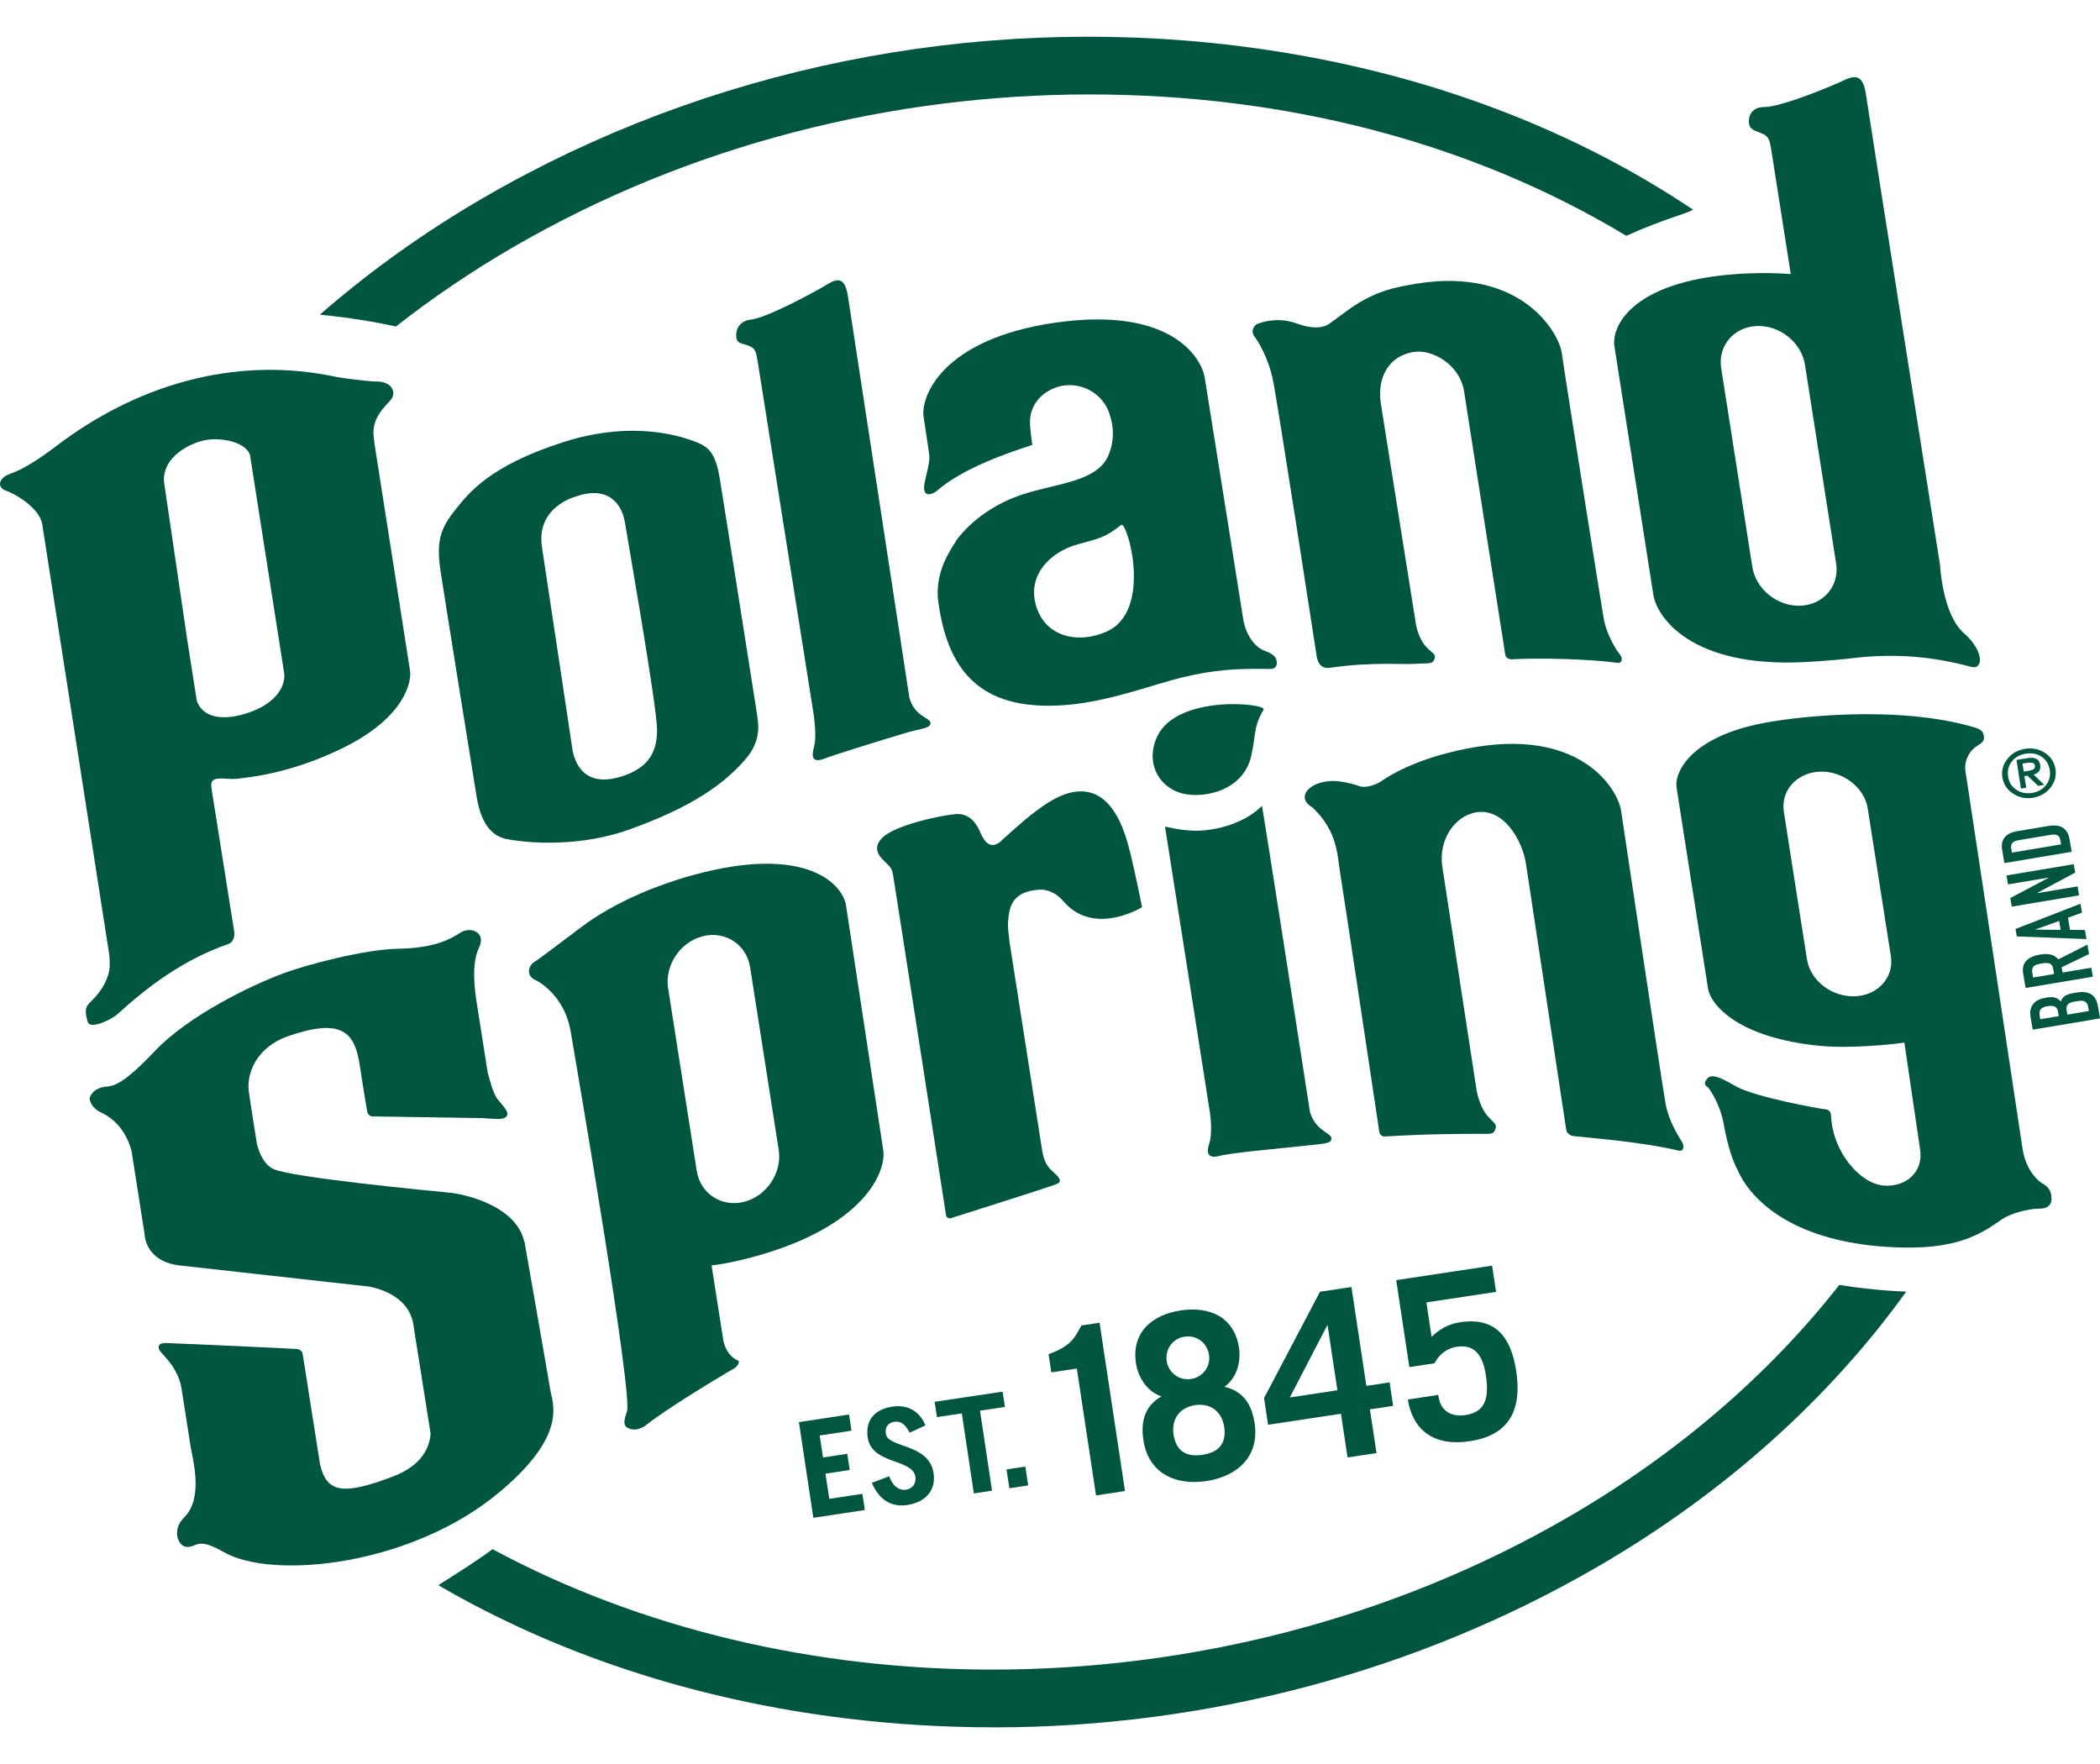
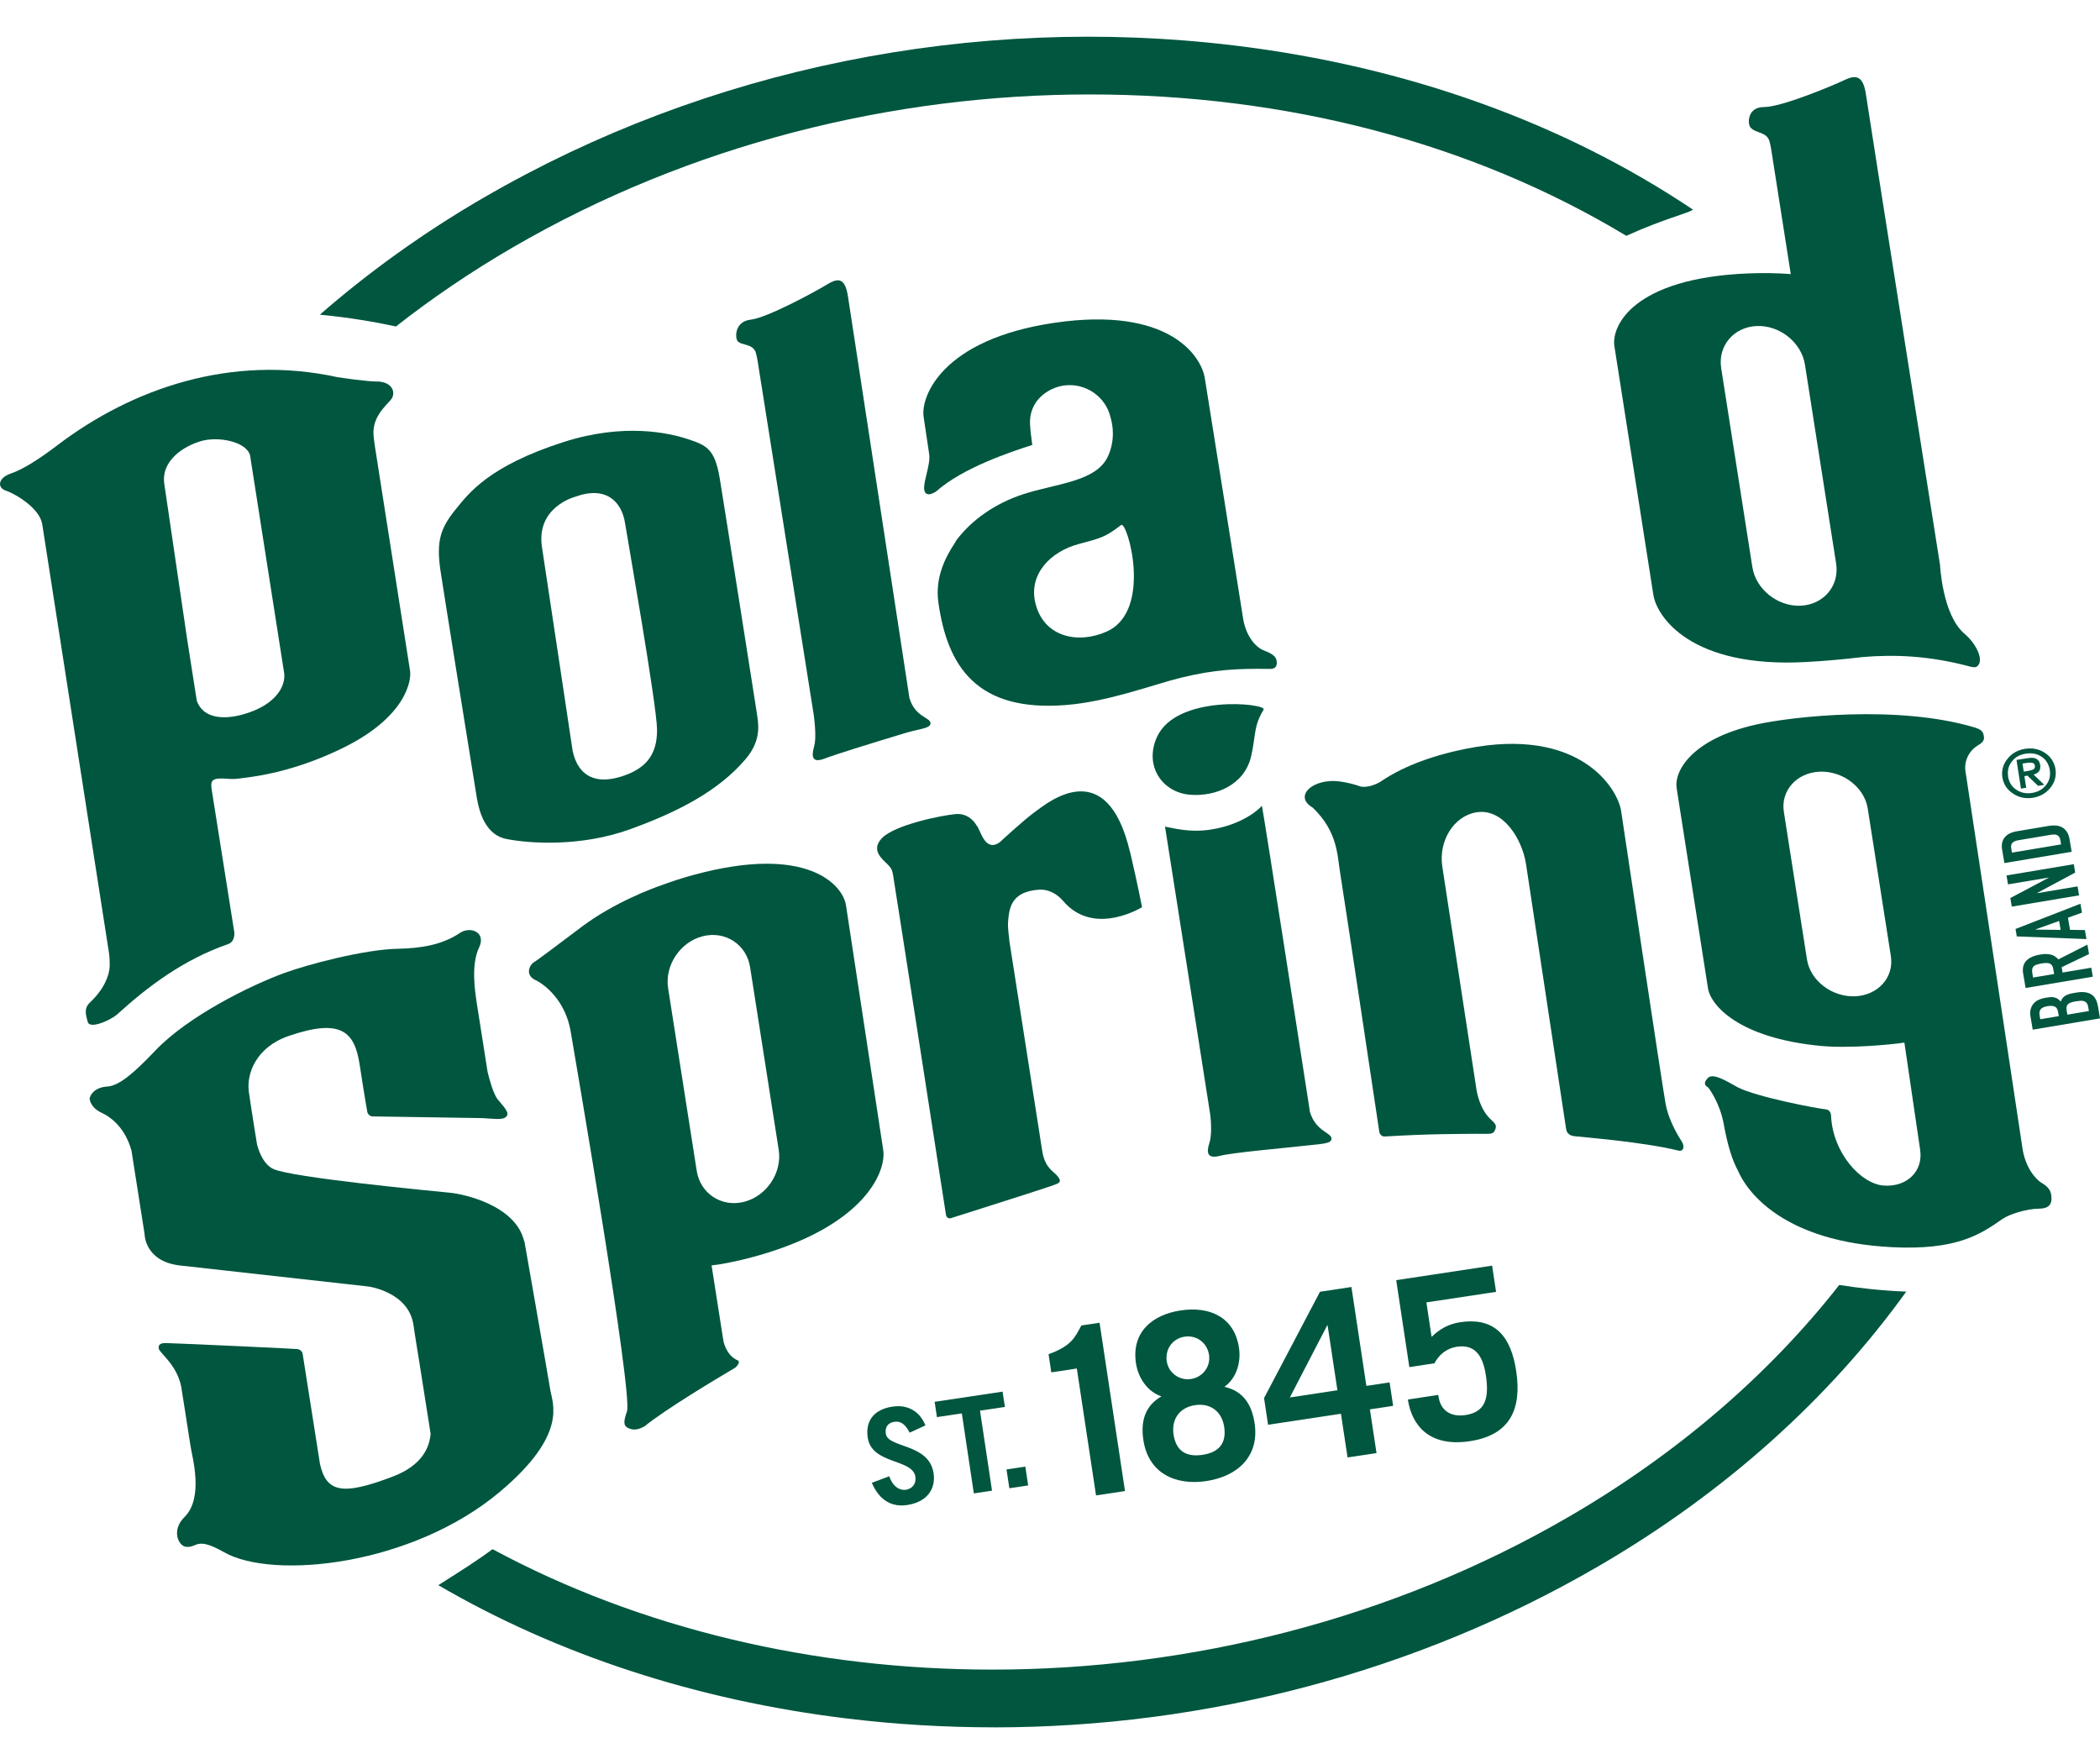
<svg xmlns="http://www.w3.org/2000/svg" width="100" height="84" viewBox="0 0 428.57 345.05" fill="none">
  <g id="c">
    <path d="M202.76,345.05c43.42,0,86.35-11.32,123.42-32.87,25.81-15,47.15-34.24,62.85-56.06-5.21-.2-9.9-.76-13.67-1.36-14.29,18.23-32.93,34.36-55.09,47.25-36.26,21.08-77.57,31.25-117.77,31.25-36.45,0-71.96-8.4-101.98-24.58-2.89,2.16-6.26,4.31-11.07,7.35,24.26,14.13,52.62,23.49,83.49,27.22,9.92,1.2,19.89,1.79,29.83,1.79Z" style="fill:#00563f;" />
    <g>
      <path d="M219.76,271.81l-5.21,.79-.56-3.71c4.83-1.74,5.41-3.55,6.7-5.86l3.71-.56,5.19,34.35-5.91,.89-3.92-25.9Z" style="fill:#00563f;" />
      <path d="M246.22,294.78c-6.43,.97-11.87-1.66-12.88-8.37-.57-3.8,.29-6.96,3.69-8.91-2.88-.96-4.75-3.79-5.2-6.75-.95-6.29,3.25-9.9,9.12-10.79s10.95,1.32,11.9,7.61c.45,2.96-.5,6.22-2.97,7.98,3.83,.86,5.59,3.62,6.16,7.42,1.01,6.71-3.4,10.83-9.83,11.81Zm-4.45-29.47c-2.53,.38-4.02,2.62-3.66,5.02,.36,2.39,2.57,3.98,4.96,3.62,2.39-.36,4.03-2.53,3.67-4.92-.36-2.39-2.44-4.09-4.98-3.71Zm2.11,13.98c-3.14,.48-4.85,2.84-4.38,5.99,.44,2.91,2.11,4.72,5.91,4.15s4.86-2.8,4.42-5.71c-.47-3.14-2.8-4.9-5.95-4.43Z" style="fill:#00563f;" />
      <path d="M269.37,256.15l6.43-.97,3.05,20.18,4.74-.72,.72,4.79-4.74,.72,1.35,8.92-5.91,.89-1.35-8.92-14.87,2.25-.82-5.44,11.41-21.69Zm3.57,20.1l-2-13.23h-.09l-7.62,14.7,9.71-1.47Z" style="fill:#00563f;" />
      <path d="M293.53,277.21c.33,3.17,2.51,4.56,5.56,4.1,4.04-.61,4.86-3.42,4.14-8.16-.63-4.18-2.39-6.31-5.91-5.78-2.11,.32-3.64,1.61-4.58,3.38l-5.12,.77-2.68-17.74,19.57-2.96,.81,5.35-14.22,2.15,1.06,7.04c1.59-1.54,3.35-2.62,5.83-2.99,7.23-1.09,10.39,3.04,11.44,9.98,1.18,7.84-1.34,13.07-9.45,14.29-8.45,1.28-11.89-3.39-12.66-8.5l6.19-.94Z" style="fill:#00563f;" />
    </g>
    <g>
      <g>
-         <path d="M165.99,302.29l-2.95-19.54,10.23-1.55,.5,3.3-6.49,.98,.68,4.49,4.95-.75,.5,3.3-4.95,.75,.78,5.14,6.76-1.02,.5,3.3-10.5,1.59Z" style="fill:#00563f;" />
+         <path d="M165.99,302.29Z" style="fill:#00563f;" />
        <path d="M185.64,284.9c-.9-1.74-1.83-2.41-3.13-2.21-1.33,.2-1.93,1.12-1.73,2.45,.45,2.95,8.81,1.91,9.74,8.02,.51,3.36-1.46,5.92-5.38,6.51-3.03,.46-5.63-.84-7.22-4.53l3.56-1.34c.79,2.29,2.27,2.92,3.38,2.76,1.3-.2,2.17-1.21,1.95-2.68-.56-3.68-8.9-2.48-9.72-7.94-.51-3.36,1.18-5.77,5.05-6.35,3.33-.5,5.66,1.16,6.72,3.83l-3.21,1.48Z" style="fill:#00563f;" />
        <path d="M205.99,296.25l-.58-3.84,3.84-.58,.58,3.84-3.84,.58Z" style="fill:#00563f;" />
      </g>
      <path d="M204.61,276.53l.47,3.12-5.08,.76,2.45,16.33-3.71,.56-2.45-16.33-5.08,.76-.47-3.12,13.88-2.08Z" style="fill:#00563f;" />
    </g>
    <g>
      <path d="M403.57,144.7s0,0,0-.01c.91-.53,1.38-.97,1.32-1.7-.11-1.27-.61-1.62-2.14-2.07-15.39-4.54-36.87-2.21-44.39-.52-13.4,3.01-16.7,9.72-16.2,12.9l6.41,40.93c.53,3.39,6.16,10.13,22.95,11.74,5.92,.57,14.61-.28,17.13-.67l3.21,21.85c.68,4.36-2.65,7.66-7.4,7.33-4.74-.32-10.47-6.75-10.78-14.3-.05-1.16-1.01-1.25-1.01-1.25h0c-1.64-.13-14.05-2.49-18.01-4.49-2.77-1.57-5.16-2.97-6.16-1.88-1.18,1.3-.17,1.66,.13,1.92,0,0,2.35,3,3.15,7.44,.8,4.44,1.74,7.36,2.92,9.55,1.9,4.45,9.45,14.47,31.38,15.58,13.05,.66,17.95-2.5,22.58-5.75,1.47-1.03,5.11-2.1,7.34-2.1,2.13,0,2.91-.88,2.61-2.83-.19-1.25-1.03-1.91-2.2-2.6,0,0-2.88-1.92-3.65-6.8,0,0-9.92-65.84-11.65-77.07-.32-2.09,.8-4.22,2.45-5.18Zm-17.68,42.96c.68,4.32-2.62,8-7.33,8.19-4.71,.18-9.12-3.2-9.79-7.52l-2.85-18.17-1.87-11.96c-.68-4.32,2.62-8,7.33-8.19,4.71-.18,9.12,3.2,9.79,7.52l4.72,30.13Z" style="fill:#00563f;" />
      <path d="M343.33,225.68c-.42-.73-2.7-4-3.42-7.93s-9.07-59.71-9.07-59.71c-.7-4.67-8.55-17.29-31.53-12.73-7.96,1.58-13.66,4.05-17.68,6.81-2.34,1.32-3.91,.93-3.91,.93-1.8-.64-4.29-1.18-5.82-1.14-3.36,.07-5.87,1.76-5.61,3.53,.11,.73,.7,1.37,1.57,1.87,5.22,4.97,5.04,9.86,5.66,13.5s7.99,52.84,7.99,52.84c.06,.17,.35,.86,1.11,.81,9.17-.56,15.13-.51,18.7-.55,2.91-.03,3.5,.31,3.91-1.13,.48-1.68-2.5-1.29-3.85-7.5l-7.04-45.95c-.78-5.15,2.31-10.24,6.92-11.02,5.49-.93,9.41,5.47,10.18,10.62,0,0,8.12,53.67,8.16,53.92h.02s-.03,1.33,1.61,1.54c1.64,.21,13.93,1.14,21.27,2.94,1.17,.29,1.25-.92,.83-1.64Z" style="fill:#00563f;" />
      <path d="M267.34,219.47s-9.7-62.67-9.82-62.51c-.55,.75-4.08,3.9-10.47,4.87-4.26,.65-7.35-.26-9.29-.6,0,0,8.91,56.63,9.18,58.47,.27,1.84,.36,4.62-.12,6.07-.7,2.11-.35,3.28,2.14,2.64,2.49-.65,12.42-1.52,17.88-2.12,3.35-.37,5.05-.38,4.87-1.53-.17-1.08-3.24-1.48-4.37-5.29Z" style="fill:#00563f;" />
      <path d="M255.34,146.83c-1.38,6.01-7.37,8.25-12.34,7.9-5.87-.41-9.57-6-6.86-11.85,4.05-8.74,22.42-6.81,21.74-5.54-2.11,3.52-1.52,5.03-2.54,9.49Z" style="fill:#00563f;" />
      <path d="M230.61,166.4c-4.72-20.01-16.61-10.21-19.32-8.24-2.49,1.81-7.27,6.26-7.27,6.26-3.11,2.18-3.95-2.75-4.71-3.42,0,0-1.32-2.58-4.23-2.34-2.91,.25-12.42,2.19-15.06,4.88-2.4,2.44,.04,4.31,1.02,5.28,1.02,1.02,1.04,1.4,1.21,2.22,.17,.82,10.81,69.44,10.81,69.44,.08,.51,.57,.79,.97,.66,1.62-.53,17.37-5.49,20.62-6.62,1.43-.5,2.26-.71,1.11-2.04-.84-.98-2.4-1.56-3.01-4.77-.11-.56-.39-2.5-.82-5.22h0l-5.96-38.06c-.02-.14-.01-.28-.02-.42-.16-1.16-.29-2.49-.23-3.27,.23-2.73,.49-6.27,6.37-6.65,1.5-.1,3.37,.53,4.92,2.35,5.68,6.65,14.31,2.27,16.06,1.22,0,0-.97-5.03-2.44-11.26Z" style="fill:#00563f;" />
      <path d="M141.65,171.05c-2.35,.64-4.48,1.33-6.45,2.06-2.09,.71-9.93,3.64-16.42,8.51-5.15,3.86-8.88,6.72-9.8,7.27-.92,.55-1.89,2.62,.28,3.64,1.88,.89,6.13,4.13,7.21,10.52,1.08,6.38,12.71,73.95,11.48,77.53-.62,1.79-.85,2.86,.24,3.38,1.06,.5,2,.4,3.39-.38h0c4.23-3.44,14.42-9.55,18.52-11.97,.98-.94,.65-1.37,.55-1.41-1.49-.61-2.45-1.92-2.99-3.85l-2.44-15.58c2.16-.23,5.35-.88,8.43-1.71,23.02-6.23,27.26-17.61,26.6-21.83l-7.6-49.95c-.66-4.22-7.98-12.47-31-6.23Zm17.27,56.13c.73,4.65-2.44,9.43-7.04,10.61-4.6,1.18-8.96-1.66-9.69-6.31l-5.84-37.27c-.73-4.65,2.44-9.43,7.04-10.61,4.6-1.18,8.96,1.66,9.69,6.31l5.84,37.27Z" style="fill:#00563f;" />
      <path d="M112.29,276.11c-.46-2.88-5.27-30.27-5.27-30.27h-.05c-1.7-7.31-12.27-9.63-15.12-9.9-3.73-.36-32.53-3.11-36.1-4.86-1.8-.88-2.77-3.05-3.29-4.97,0,0-1.14-6.96-1.68-10.79-.5-3.6,1.43-9.05,8.07-11.35,10.89-3.76,13.54-.8,14.56,5.89,1.02,6.7,1.56,9.64,1.56,9.64,.1,.33,.35,.73,.92,.86l22.62,.35c2.17,.14,3.9,.37,4.6-.13,.97-.69,.33-1.53-1.5-3.65-.89-1.03-1.72-4.07-2.1-5.64l-2.29-14.55c-.21-1.54-1.16-7.29,.53-10.79,1.57-3.24-1.82-4.42-3.85-3.05-3.67,2.47-8.01,3.16-12.72,3.25-6.83,.13-18.47,3.22-23.17,4.95-6.99,2.56-19.67,8.83-26.33,15.85-4.63,4.88-7.36,7.01-9.55,7.3-2.99,.11-3.76,1.91-3.83,2.43-.03,.2,.18,1.89,2.36,2.9,2.27,1.05,4.95,3.34,6.18,7.79l2.67,17.02s0,5.54,7.16,6.39l38.46,4.29s8.18,1.05,9.24,7.78c.17,1.08,.64,4.36,1.19,7.56l2.32,14.72c-.22,2.84-1.78,6.44-7.58,8.68-10.73,4.14-13.68,3.1-14.99-2.47l-3.55-22.56c-.15-.6-.61-.83-.95-.91,.74-.04-23.1-1.14-26.87-1.25-.78-.02-1.71,.09-1.55,1.1,.16,1.01,4.13,3.5,4.74,8.72,0,.03,.01,.05,.01,.07,0,0,1.29,8.12,1.73,11.05,.35,2.32,2.78,10.63-1.23,14.58-2.71,2.67-1.25,5.88,.32,6.06,2.36,.26,1.97-2.2,7.76,1.1,9.98,5.7,38.41,2.78,56.41-12.42,13.83-11.68,10.62-17.9,10.16-20.79Z" style="fill:#00563f;" />
    </g>
    <g>
      <path d="M428.57,200.36l-13.73,2.3-.45-2.66c-.1-.58-.09-1.1,.04-1.54,.12-.44,.32-.82,.6-1.14,.28-.32,.62-.57,1.01-.75,.4-.18,.82-.31,1.27-.39l.5-.08c.37-.06,.69-.09,.96-.08,.27,0,.5,.05,.72,.13,.39,.14,.75,.4,1.08,.77,.15-.47,.41-.83,.8-1.11,.39-.27,.95-.47,1.68-.6l.77-.13c1.21-.2,2.18-.09,2.92,.35,.74,.43,1.2,1.25,1.41,2.44l.42,2.48Zm-12.19,.17l3.78-.63-.14-.82c-.1-.61-.34-.99-.7-1.14-.36-.15-.86-.18-1.49-.07-.62,.1-1.06,.3-1.33,.58-.27,.28-.35,.73-.25,1.34l.13,.75Zm5.52-.93l4.4-.74-.13-.79c-.06-.37-.17-.65-.32-.84-.15-.19-.34-.32-.56-.39-.22-.07-.48-.1-.77-.07-.29,.02-.6,.06-.93,.12-.35,.06-.65,.13-.9,.21-.25,.08-.46,.19-.62,.32-.16,.15-.26,.33-.31,.55s-.05,.49,.01,.83l.14,.8Z" style="fill:#00563f;" />
      <path d="M427.12,191.85l-13.73,2.3-.5-2.93c-.36-2.14,.8-3.44,3.48-3.89,.81-.14,1.52-.14,2.12,0,.61,.14,1.13,.47,1.58,.99l5.93-3.02,.33,1.93-5.58,2.68,.18,1.09,5.86-.98,.31,1.82Zm-12.19,.17l4.28-.72-.18-1.04c-.05-.32-.15-.57-.28-.74-.13-.17-.29-.3-.49-.38-.2-.06-.43-.09-.7-.09-.27,0-.58,.04-.93,.1-.35,.06-.65,.13-.91,.21-.26,.08-.47,.19-.65,.33-.32,.29-.43,.75-.32,1.38l.16,.95Z" style="fill:#00563f;" />
      <path d="M425.81,184.17l-14.22-.54-.26-1.52,13.25-5.15,.31,1.82-2.86,1.03,.42,2.48,3.04,.04,.31,1.82Zm-5.57-3.7l-4.83,1.73v.04l5.13,.06-.31-1.82Z" style="fill:#00563f;" />
      <path d="M424.3,175.25l-13.73,2.3-.3-1.75,7.81-4.14v-.04l-8.28,1.39-.31-1.82,13.73-2.3,.29,1.71-7.78,4.17v.04l8.26-1.39,.31,1.82Z" style="fill:#00563f;" />
      <path d="M422.79,166.36l-13.73,2.3-.46-2.7c-.18-1.05,0-1.9,.52-2.54,.53-.65,1.35-1.06,2.49-1.25l6.42-1.08c1.29-.22,2.28-.09,2.99,.39,.71,.47,1.16,1.25,1.34,2.34l.43,2.54Zm-12.19,.17l10.03-1.68-.14-.84c-.09-.51-.29-.85-.6-1.02-.31-.17-.76-.2-1.36-.1l-6.62,1.11c-.54,.09-.94,.26-1.2,.51-.26,.25-.35,.65-.25,1.18l.14,.84Z" style="fill:#00563f;" />
    </g>
    <path d="M408.64,151.19c-.2-1.42,.15-2.68,1.05-3.8,.86-1.11,2.06-1.79,3.59-2.05,1.54-.22,2.9,.06,4.08,.85,1.18,.79,1.89,1.89,2.13,3.3,.2,1.42-.14,2.67-1.02,3.77-.87,1.13-2.08,1.82-3.62,2.08-1.54,.22-2.89-.07-4.05-.88-1.19-.77-1.91-1.86-2.15-3.27Zm1.17-.18c.19,1.18,.75,2.07,1.67,2.67,.9,.63,1.97,.86,3.21,.67,1.25-.2,2.21-.75,2.88-1.63,.68-.85,.93-1.87,.75-3.05-.2-1.19-.75-2.09-1.65-2.7-.9-.61-1.98-.83-3.23-.64-1.24,.2-2.19,.73-2.85,1.59-.69,.85-.95,1.88-.77,3.08Zm1.72-3.4l2.39-.37c1.45-.24,2.26,.23,2.44,1.4,.08,.57,0,1.01-.26,1.32-.27,.31-.63,.52-1.09,.63l2.19,2.11-1.26,.2-2.18-2.08-.62,.1,.37,2.37-1.07,.17-.91-5.83Zm1.47,2.39l.75-.12c.46-.06,.84-.16,1.15-.3,.3-.15,.43-.41,.39-.77-.06-.34-.24-.54-.54-.61-.29-.06-.63-.05-1.01,0l-.99,.15,.26,1.64Z" style="fill:#00563f;" />
    <g>
      <path d="M76.95,70.4c-2.47-.08-6.38-.64-8.12-.91-21.69-4.73-41.91,2.34-57.1,13.89-3.94,3-7.15,4.98-9.56,5.8-2.59,.88-2.77,2.87-1.01,3.46,1.95,.66,6.94,3.57,7.46,6.87,1.02,6.53,13.67,87.81,13.67,87.81,.08,.8,.12,1.6,.1,2.35-.06,1.98-1.2,4.76-3.96,7.37-1.13,1.07-1.13,1.99-.51,4.08,.4,1.35,4.05-.06,5.9-1.49,6.3-5.73,13.47-11.19,22.68-14.42,1.41-.43,1.36-2.11,1.32-2.42-.58-3.68-4.56-28.76-4.58-28.88-.35-2.22-.13-2.74,3.58-2.43,.81,.07,1.83-.01,2.99-.21,3.98-.44,11.54-1.83,20.35-6.19,12.87-6.37,13.91-13.89,13.5-15.81l-7.17-45.78c-.15-1.06-.23-1.79-.25-2.08-.33-3.74,2.44-5.98,3.53-7.31,1.09-1.33,.44-3.62-2.81-3.73Zm-18.96,59.42c.38,2.78-1.75,6.62-8.34,8.49-4.49,1.27-8.32,.59-9.49-2.78l-1.97-12.57c-1.6-10.86-3.06-20.82-4.66-31.68-.7-4.73,3.95-7.73,7.55-8.75,3.48-.99,9.15,.09,9.95,2.91l6.95,44.38Z" style="fill:#00563f;" />
-       <path d="M330.71,126.25c-.99-1.2-2.65-3.99-3.33-6.96-.22-.95-8.05-50.34-8.65-54.72-.58-4.24-8.79-18.52-31.85-13.75-7.99,1.35-11.7,5.06-15.73,7.87-2.11,1.31-5.24,.29-6,.02-2.48-.9-4.16-.97-5.85-.75-1.07,.13-2.03,.4-2.86,.74-.58,.43-1.08,1.16-.61,2.25,1.09,1.35,2.95,4.71,3.84,8.59,.9,3.87,8.92,56.2,9.05,56.98,.17,.99,.7,2.6,2.76,2.27,.09-.01,.06-.02,.14-.02,8.75-1.21,14.5-.58,17.24-.77,2.92-.2,3.51,.19,3.93-1.12,.5-1.53-2.49-1.1-3.78-6.67l-7.23-45.47c-.69-4.71,1.23-9.5,6.75-10.39,3.71-.6,9.32,2.5,10.25,7.96,0,0,8.3,53.25,8.43,53.91s.9,.84,1.24,.86c5.56-.33,15.93-.07,21.57,.71,1.24,.17,1.01-1.14,.69-1.53Z" style="fill:#00563f;" />
      <path d="M260.44,127.06c-.21-.74-1.31-1.35-2.36-1.73,0,0,0,0-.01-.01-2.05-.73-3.85-3.29-4.37-6.54-.54-3.36-7.07-44.54-7.83-49.13-.76-4.59-7.48-14.62-30.59-11.26-23.11,3.36-27.44,15.14-26.78,19.26,0,0,1.04,7.01,1.12,7.5,.39,2.45-1.7,6.64-.8,7.89,.43,.6,1.22,.39,2.18-.18,5.53-4.93,15.42-8.15,19.67-9.53-.21-1.53-.39-2.89-.43-3.81-.48-5.39,3.91-7.89,6.83-8.31,4.43-.64,8.61,2.26,9.57,6.51,.5,1.6,.94,4.68-.51,7.9-2.36,5.23-10.53,5.56-17.32,7.77-5.72,1.86-10.49,5.25-13.58,9.32-.13,.2-.26,.42-.4,.68-1.98,2.98-4.02,7.1-3.33,12.05,1.84,13.17,7.89,22.41,26.02,20.97,8.84-.7,17.87-4.21,23.56-5.59,6.85-1.66,11.39-1.88,18.12-1.78,1.53,.02,1.48-1.2,1.26-1.97Zm-34.55-5.66c-5.84,2.64-12.98,1.2-14.62-5.93-1.31-5.69,2.98-10.34,8.88-11.92,4.39-1.18,5.42-1.37,8.66-3.89,1.24-.86,6.53,17.46-2.91,21.73Z" style="fill:#00563f;" />
      <path d="M154.42,137.83c-.05-.35-6.51-41.47-7.53-47.64-1-6.05-2.66-6.78-6.58-8.07-3.7-1.22-12.92-3.36-25.33,.63-15.23,4.89-19.32,10.44-21.99,13.73-3.07,3.8-3.96,6.4-3.13,12.29,.37,2.6,6.66,41.76,7.28,45.52,.37,2.36,1.22,8.48,6.24,9.46,4.78,.94,15.17,1.62,25.11-1.96,9.94-3.58,18.16-7.88,23.65-14.32,3.37-3.95,2.64-7.29,2.27-9.65Zm-27.95,13.26c-4.54,1.37-8.44,.17-9.61-5.35,0,0-5.49-36.61-6.25-41.52-1.27-8.22,6.73-10.3,6.73-10.3,6.32-2.33,9.55,.95,10.23,5.41,.34,2.25,6.46,36.98,6.52,42.05,.06,5.54-2.63,8.22-7.61,9.72Z" style="fill:#00563f;" />
      <path d="M185.6,135s-11.27-73.71-12.54-81.94c-.56-3.57-1.75-4.02-4.2-2.52-2.45,1.5-12.35,6.87-15.65,7.22-3.3,.36-3.24,3.7-2.67,4.39,.74,.91,3.2,.45,3.74,2.44,.1,.36,.21,.91,.33,1.58l11.43,72.07,.04,.26c.23,1.73,.52,4.79,.07,6.34-.65,2.24-.3,3.42,2.1,2.51,2.4-.91,8.56-2.82,16.33-5.18,3.17-.96,5.5-.98,5.31-2.15-.18-1.1-3.15-1.21-4.29-5.03Z" style="fill:#00563f;" />
      <path d="M400.91,121.85c-4.5-3.79-4.98-13.98-4.98-13.98,0,0-14.58-92.26-15.11-95.96-.53-3.7-1.82-4.29-4.39-3.05-2.57,1.23-12.94,5.53-16.4,5.51-3.46-.02-3.42,3.4-2.8,4.15,1.05,1.28,3.35,.83,3.91,2.91,.1,.38,.22,.95,.34,1.65l3.98,25.38c-2.6-.2-5.47-.26-8.63-.14-23.59,.96-28.01,10.76-27.36,14.87l7.95,50.73c.7,4.45,7.61,15,31.14,13.71,3.96-.22,6.9-.47,11.64-1.02,6.39-.53,13.42-.31,21.9,1.96,0,0,.07,.06,.06,.03,.49,.07,.95,.19,1.29-.05,1.55-1.1-.02-4.57-2.54-6.69Zm-26.19-14.31c.71,4.54-2.56,8.4-7.26,8.6-4.7,.19-9.13-3.36-9.84-7.9l-6.36-40.58c-.71-4.54,2.56-8.41,7.26-8.6,4.7-.19,9.13,3.36,9.84,7.9l6.36,40.58Z" style="fill:#00563f;" />
    </g>
    <path d="M98.69,32.87c-12.17,7.07-23.34,15.09-33.41,23.87,6.01,.6,10.94,1.42,15.53,2.41,7.39-5.8,15.33-11.19,23.79-16.11,36.26-21.08,77.56-31.24,117.77-31.24s78.02,9.86,109.53,28.85c7.84-3.54,12.31-4.49,13.62-5.33-26.34-17.67-58.34-29.25-93.59-33.51-53.27-6.44-107.7,4.6-153.24,31.07Z" style="fill:#00563f;" />
  </g>
</svg>